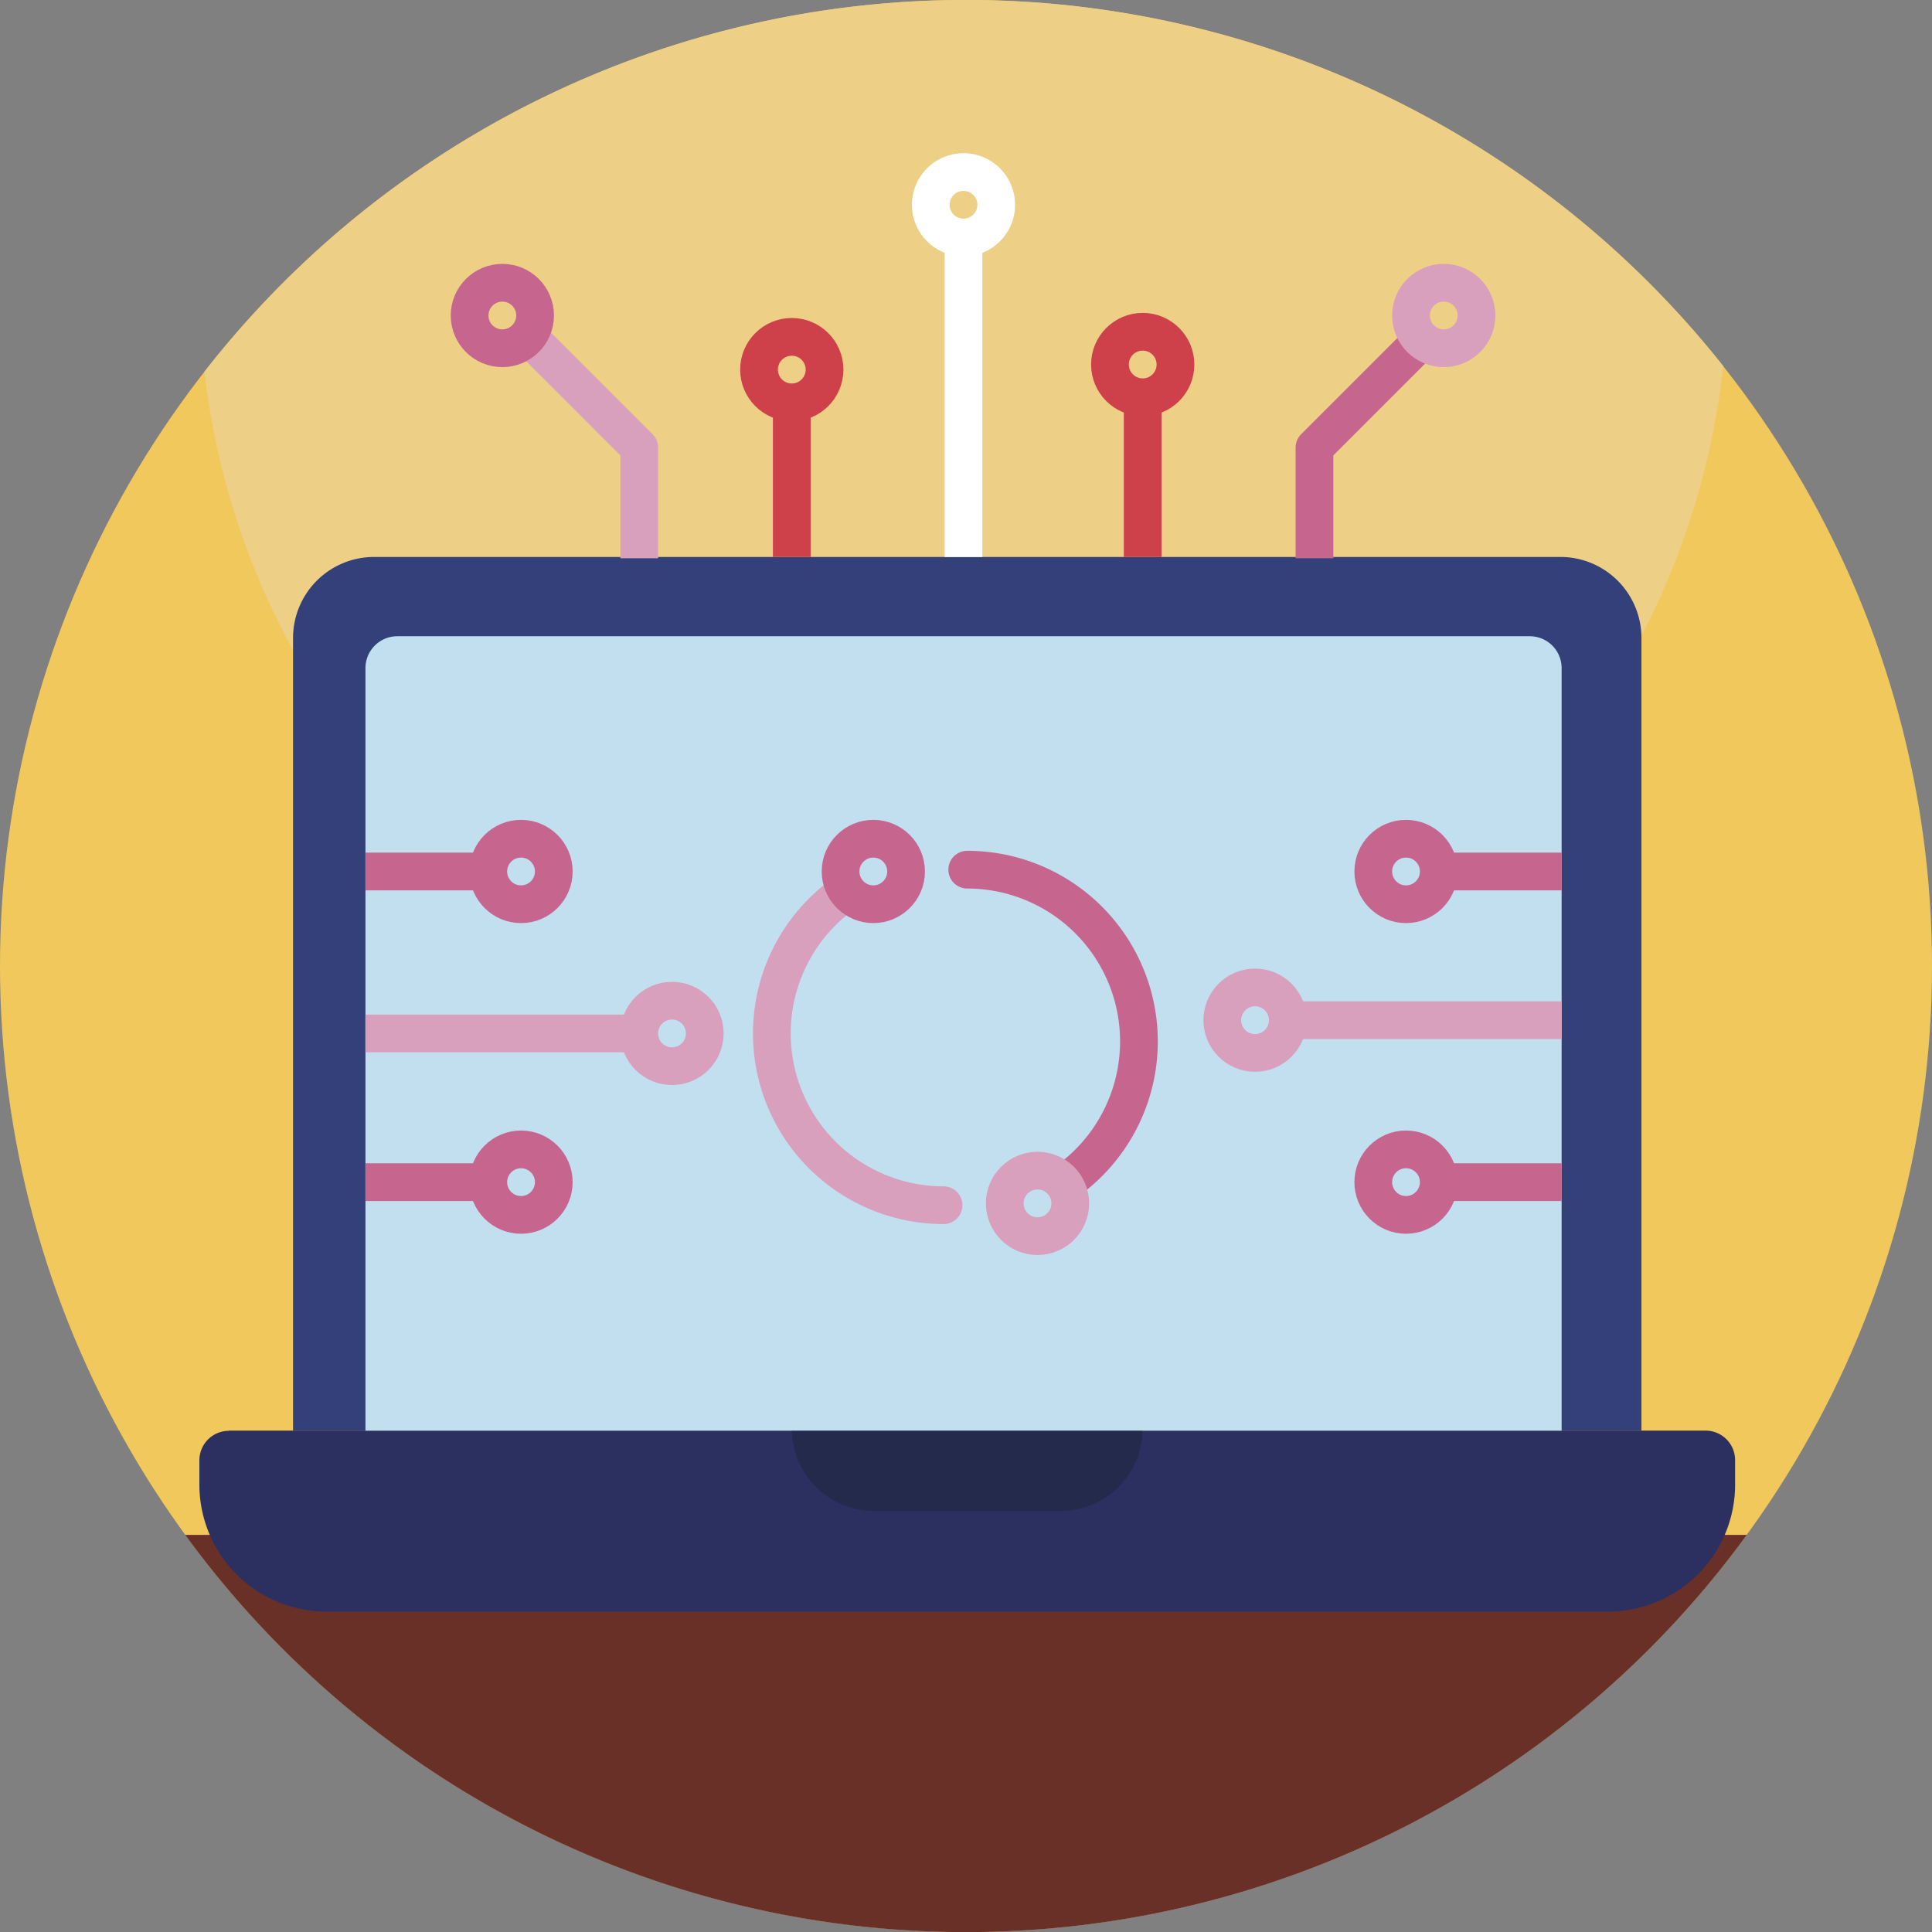
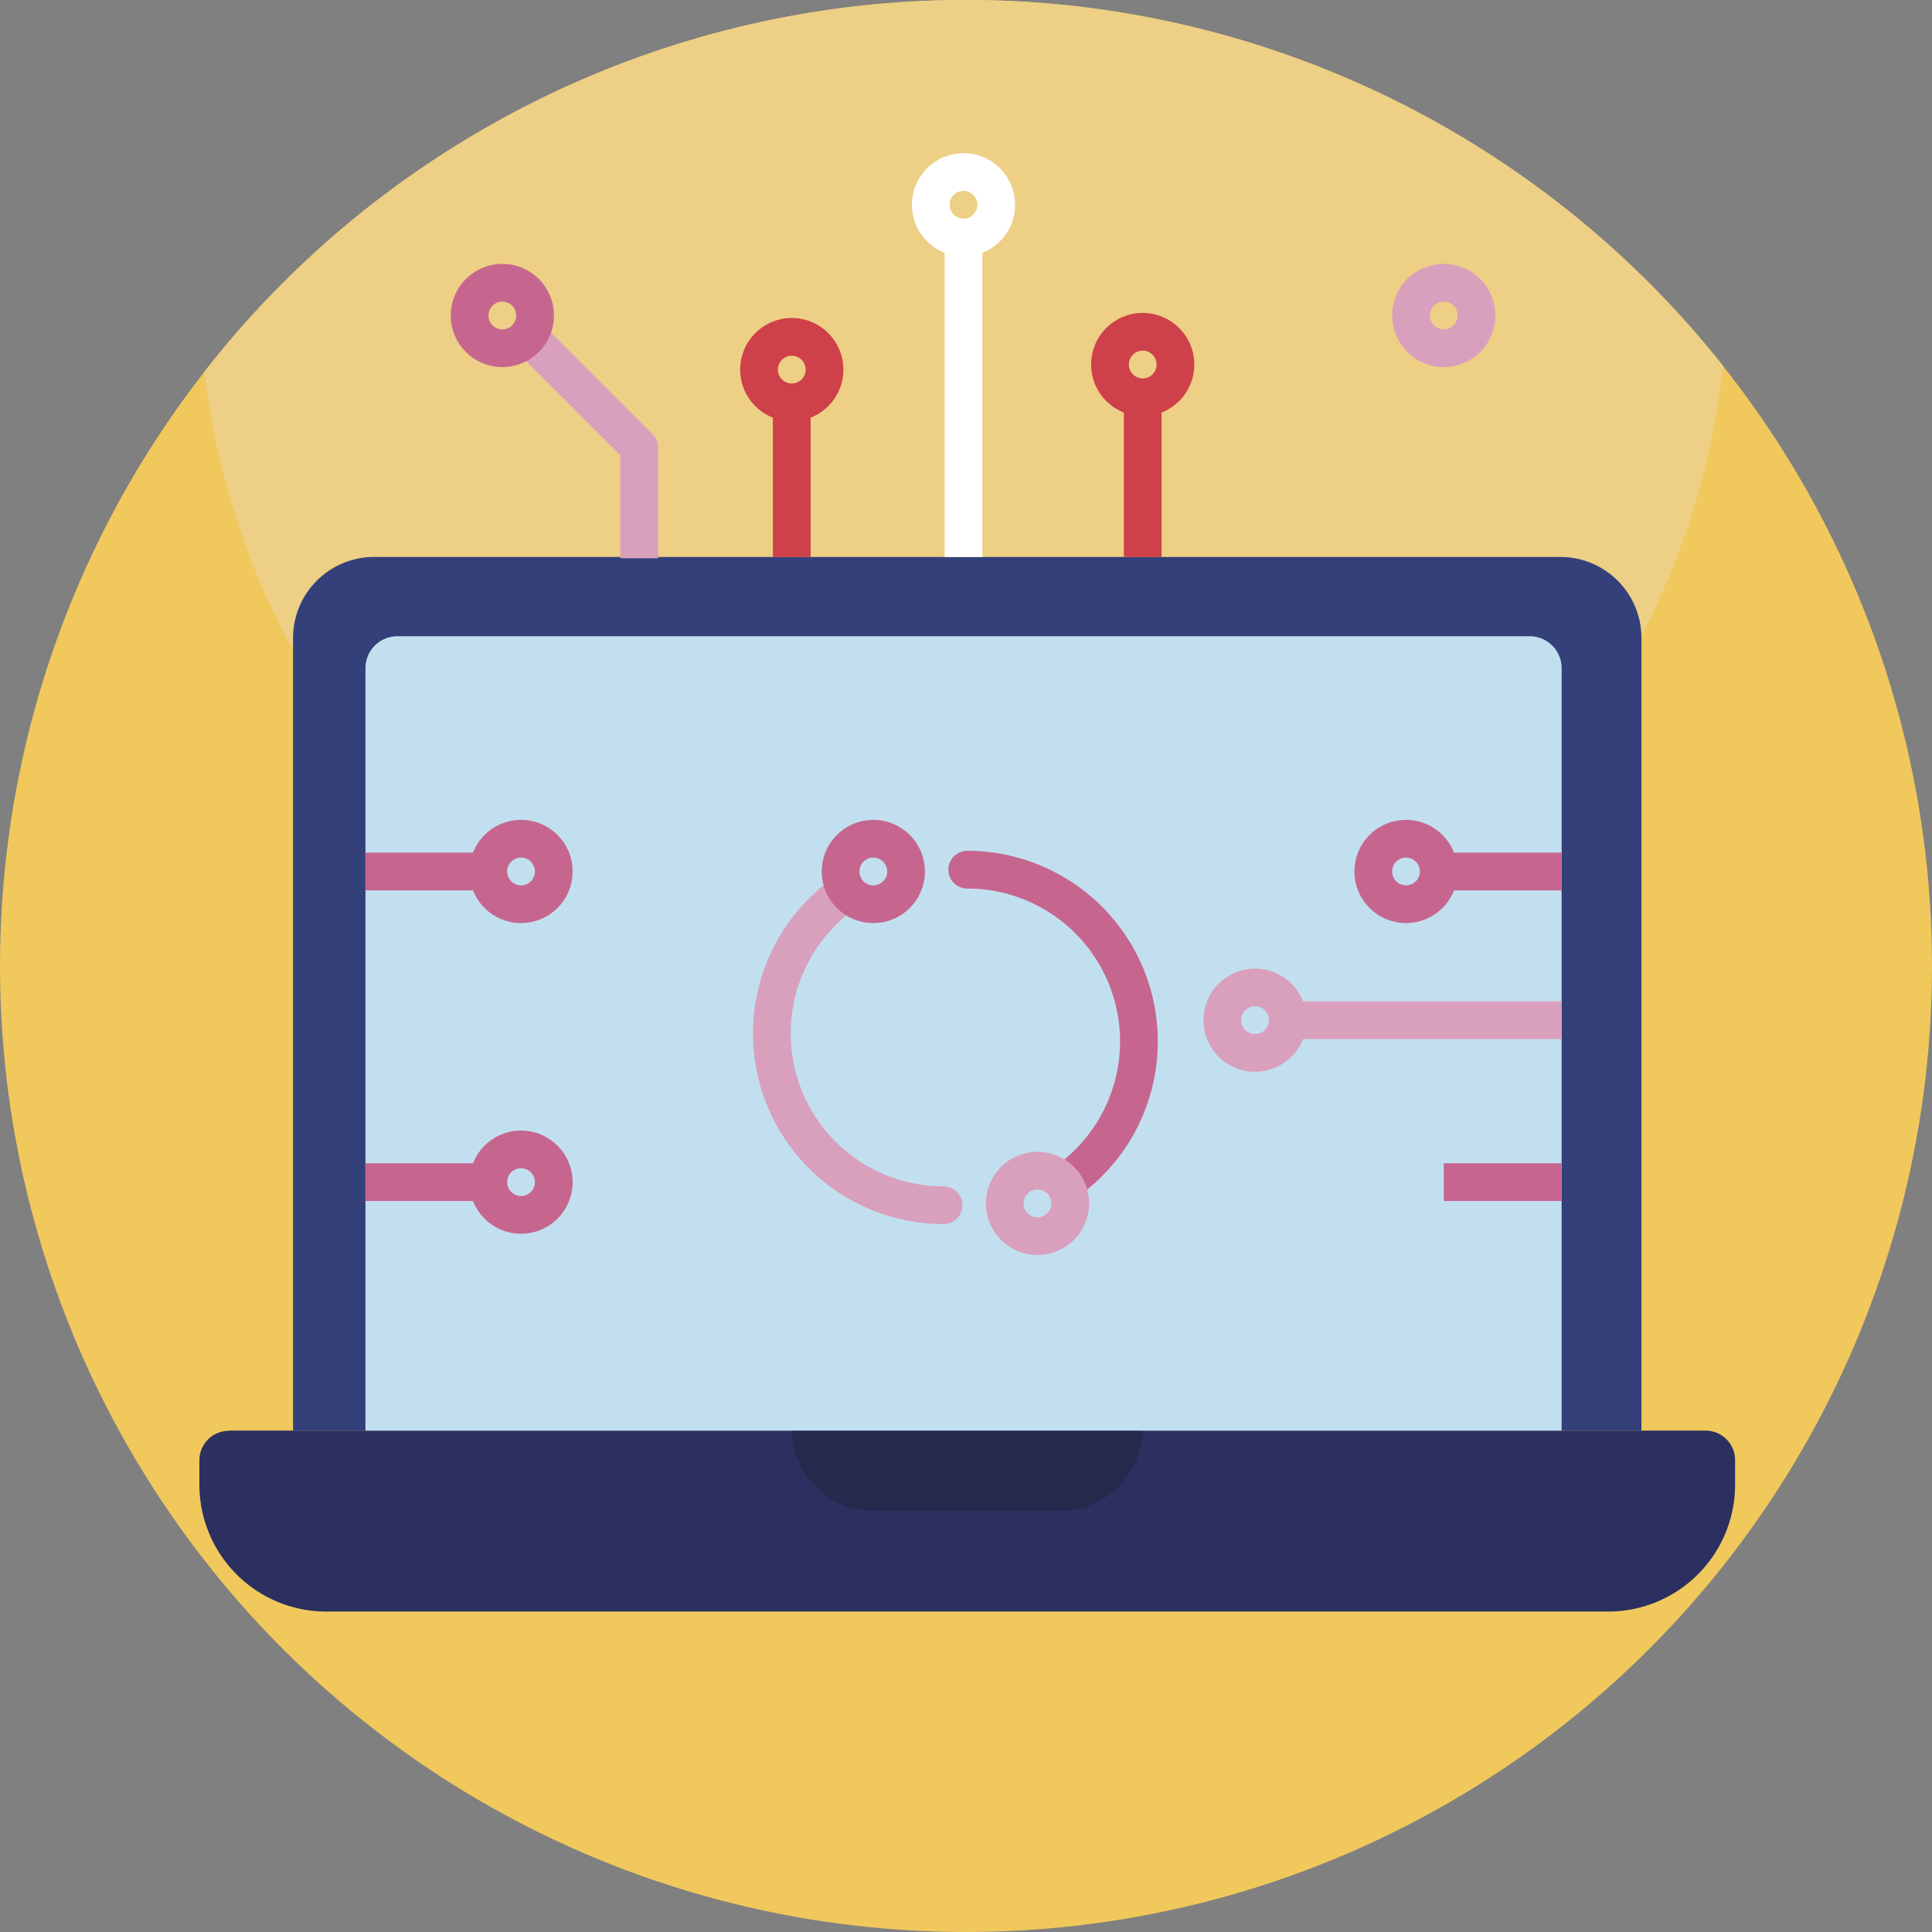
<svg xmlns="http://www.w3.org/2000/svg" viewBox="0 0 512 512">
  <rect x="0" y="0" width="512" height="512" fill="#808080" stroke="none" />
  <defs>
    <style>.cls-1{fill:#f0c85c;}.cls-2{fill:#683027;}.cls-3{fill:#edcf85;}.cls-4{fill:#2b3060;}.cls-5{fill:#242a4c;}.cls-6{fill:#334079;}.cls-7{fill:#c2dff0;}.cls-10,.cls-11,.cls-12,.cls-13,.cls-8,.cls-9{fill:none;stroke-linejoin:round;stroke-width:10px;}.cls-11,.cls-8{stroke:#c6668f;}.cls-10,.cls-9{stroke:#d9a0bd;}.cls-10,.cls-11{stroke-linecap:round;}.cls-12{stroke:#ce404a;}.cls-13{stroke:#fff;}</style>
  </defs>
  <title>Artificial Intelligence</title>
  <g id="BULINE">
    <circle class="cls-1" cx="256" cy="256" r="256" />
  </g>
  <g id="Icons">
-     <path class="cls-2" d="M462.92,406.76a256,256,0,0,1-413.84,0Z" />
    <path class="cls-3" d="M456.67,97A202.59,202.59,0,0,1,384.57,231q-1.9,1.59-3.86,3.12-3.6,2.85-7.34,5.53a202.28,202.28,0,0,1-39.55,22.17q-3.94,1.67-8,3.15a198.07,198.07,0,0,1-24.15,7.29,202.86,202.86,0,0,1-46.35,5.33q-10.16,0-20.06-1a200.15,200.15,0,0,1-30.66-5.42,201.34,201.34,0,0,1-66.38-30.87c-.31-.21-.62-.44-.93-.66q-3.74-2.67-7.32-5.52c-1.31-1-2.6-2.07-3.88-3.13a203.7,203.7,0,0,1-48.45-58.68A201.12,201.12,0,0,1,54.18,98.5,256,256,0,0,1,456.67,97Z" />
    <path class="cls-4" d="M60.66,379.13H452a7.82,7.82,0,0,1,7.82,7.82v6.48a33.65,33.65,0,0,1-33.65,33.65H86.49a33.65,33.65,0,0,1-33.65-33.65V387a7.82,7.82,0,0,1,7.82-7.82Z" />
    <path class="cls-5" d="M209.83,378.64h93a0,0,0,0,1,0,0v0A21.79,21.79,0,0,1,281,400.43H231.62a21.79,21.79,0,0,1-21.79-21.79v0a0,0,0,0,1,0,0Z" />
    <path class="cls-6" d="M99.14,147.6H413.52A21.48,21.48,0,0,1,435,169.08V379.13a0,0,0,0,1,0,0H77.66a0,0,0,0,1,0,0V169.08A21.48,21.48,0,0,1,99.14,147.6Z" />
    <path class="cls-7" d="M105.29,168.61H405.4a8.45,8.45,0,0,1,8.45,8.45V379.13a0,0,0,0,1,0,0h-317a0,0,0,0,1,0,0V177.07A8.45,8.45,0,0,1,105.29,168.61Z" />
    <line class="cls-8" x1="96.84" y1="230.95" x2="128.08" y2="230.95" />
    <line class="cls-8" x1="96.84" y1="313.28" x2="128.08" y2="313.28" />
-     <line class="cls-9" x1="96.84" y1="273.87" x2="169.41" y2="273.87" />
    <circle class="cls-8" cx="138.08" cy="230.95" r="8.68" />
    <circle class="cls-8" cx="138.08" cy="313.28" r="8.68" />
-     <circle class="cls-9" cx="178.09" cy="273.87" r="8.68" />
    <line class="cls-8" x1="413.85" y1="313.28" x2="382.61" y2="313.28" />
    <line class="cls-8" x1="413.85" y1="230.95" x2="382.61" y2="230.95" />
    <line class="cls-9" x1="413.85" y1="270.36" x2="341.28" y2="270.36" />
-     <circle class="cls-8" cx="372.61" cy="313.28" r="8.68" />
    <circle class="cls-8" cx="372.61" cy="230.95" r="8.68" />
    <circle class="cls-9" cx="332.6" cy="270.36" r="8.68" />
    <path class="cls-10" d="M222.12,237.94a45.52,45.52,0,0,0,27.93,81.45" />
    <circle class="cls-8" cx="231.44" cy="230.95" r="8.68" />
    <path class="cls-11" d="M284.26,311.92a45.52,45.52,0,0,0-27.93-81.45" />
    <circle class="cls-9" cx="274.95" cy="318.91" r="8.68" />
    <polyline class="cls-9" points="169.41 147.95 169.41 118.61 138.24 87.45" />
-     <polyline class="cls-8" points="348.35 147.95 348.35 118.61 379.52 87.45" />
    <line class="cls-12" x1="209.83" y1="147.6" x2="209.83" y2="106.95" />
    <line class="cls-12" x1="302.83" y1="147.6" x2="302.83" y2="106.95" />
    <line class="cls-13" x1="255.34" y1="147.6" x2="255.34" y2="62.95" />
    <circle class="cls-8" cx="133.13" cy="83.61" r="8.68" />
    <circle class="cls-12" cx="209.83" cy="97.95" r="8.68" />
    <circle class="cls-12" cx="302.83" cy="96.6" r="8.68" />
    <circle class="cls-13" cx="255.34" cy="54.27" r="8.68" />
    <circle class="cls-9" cx="382.61" cy="83.61" r="8.68" />
  </g>
</svg>